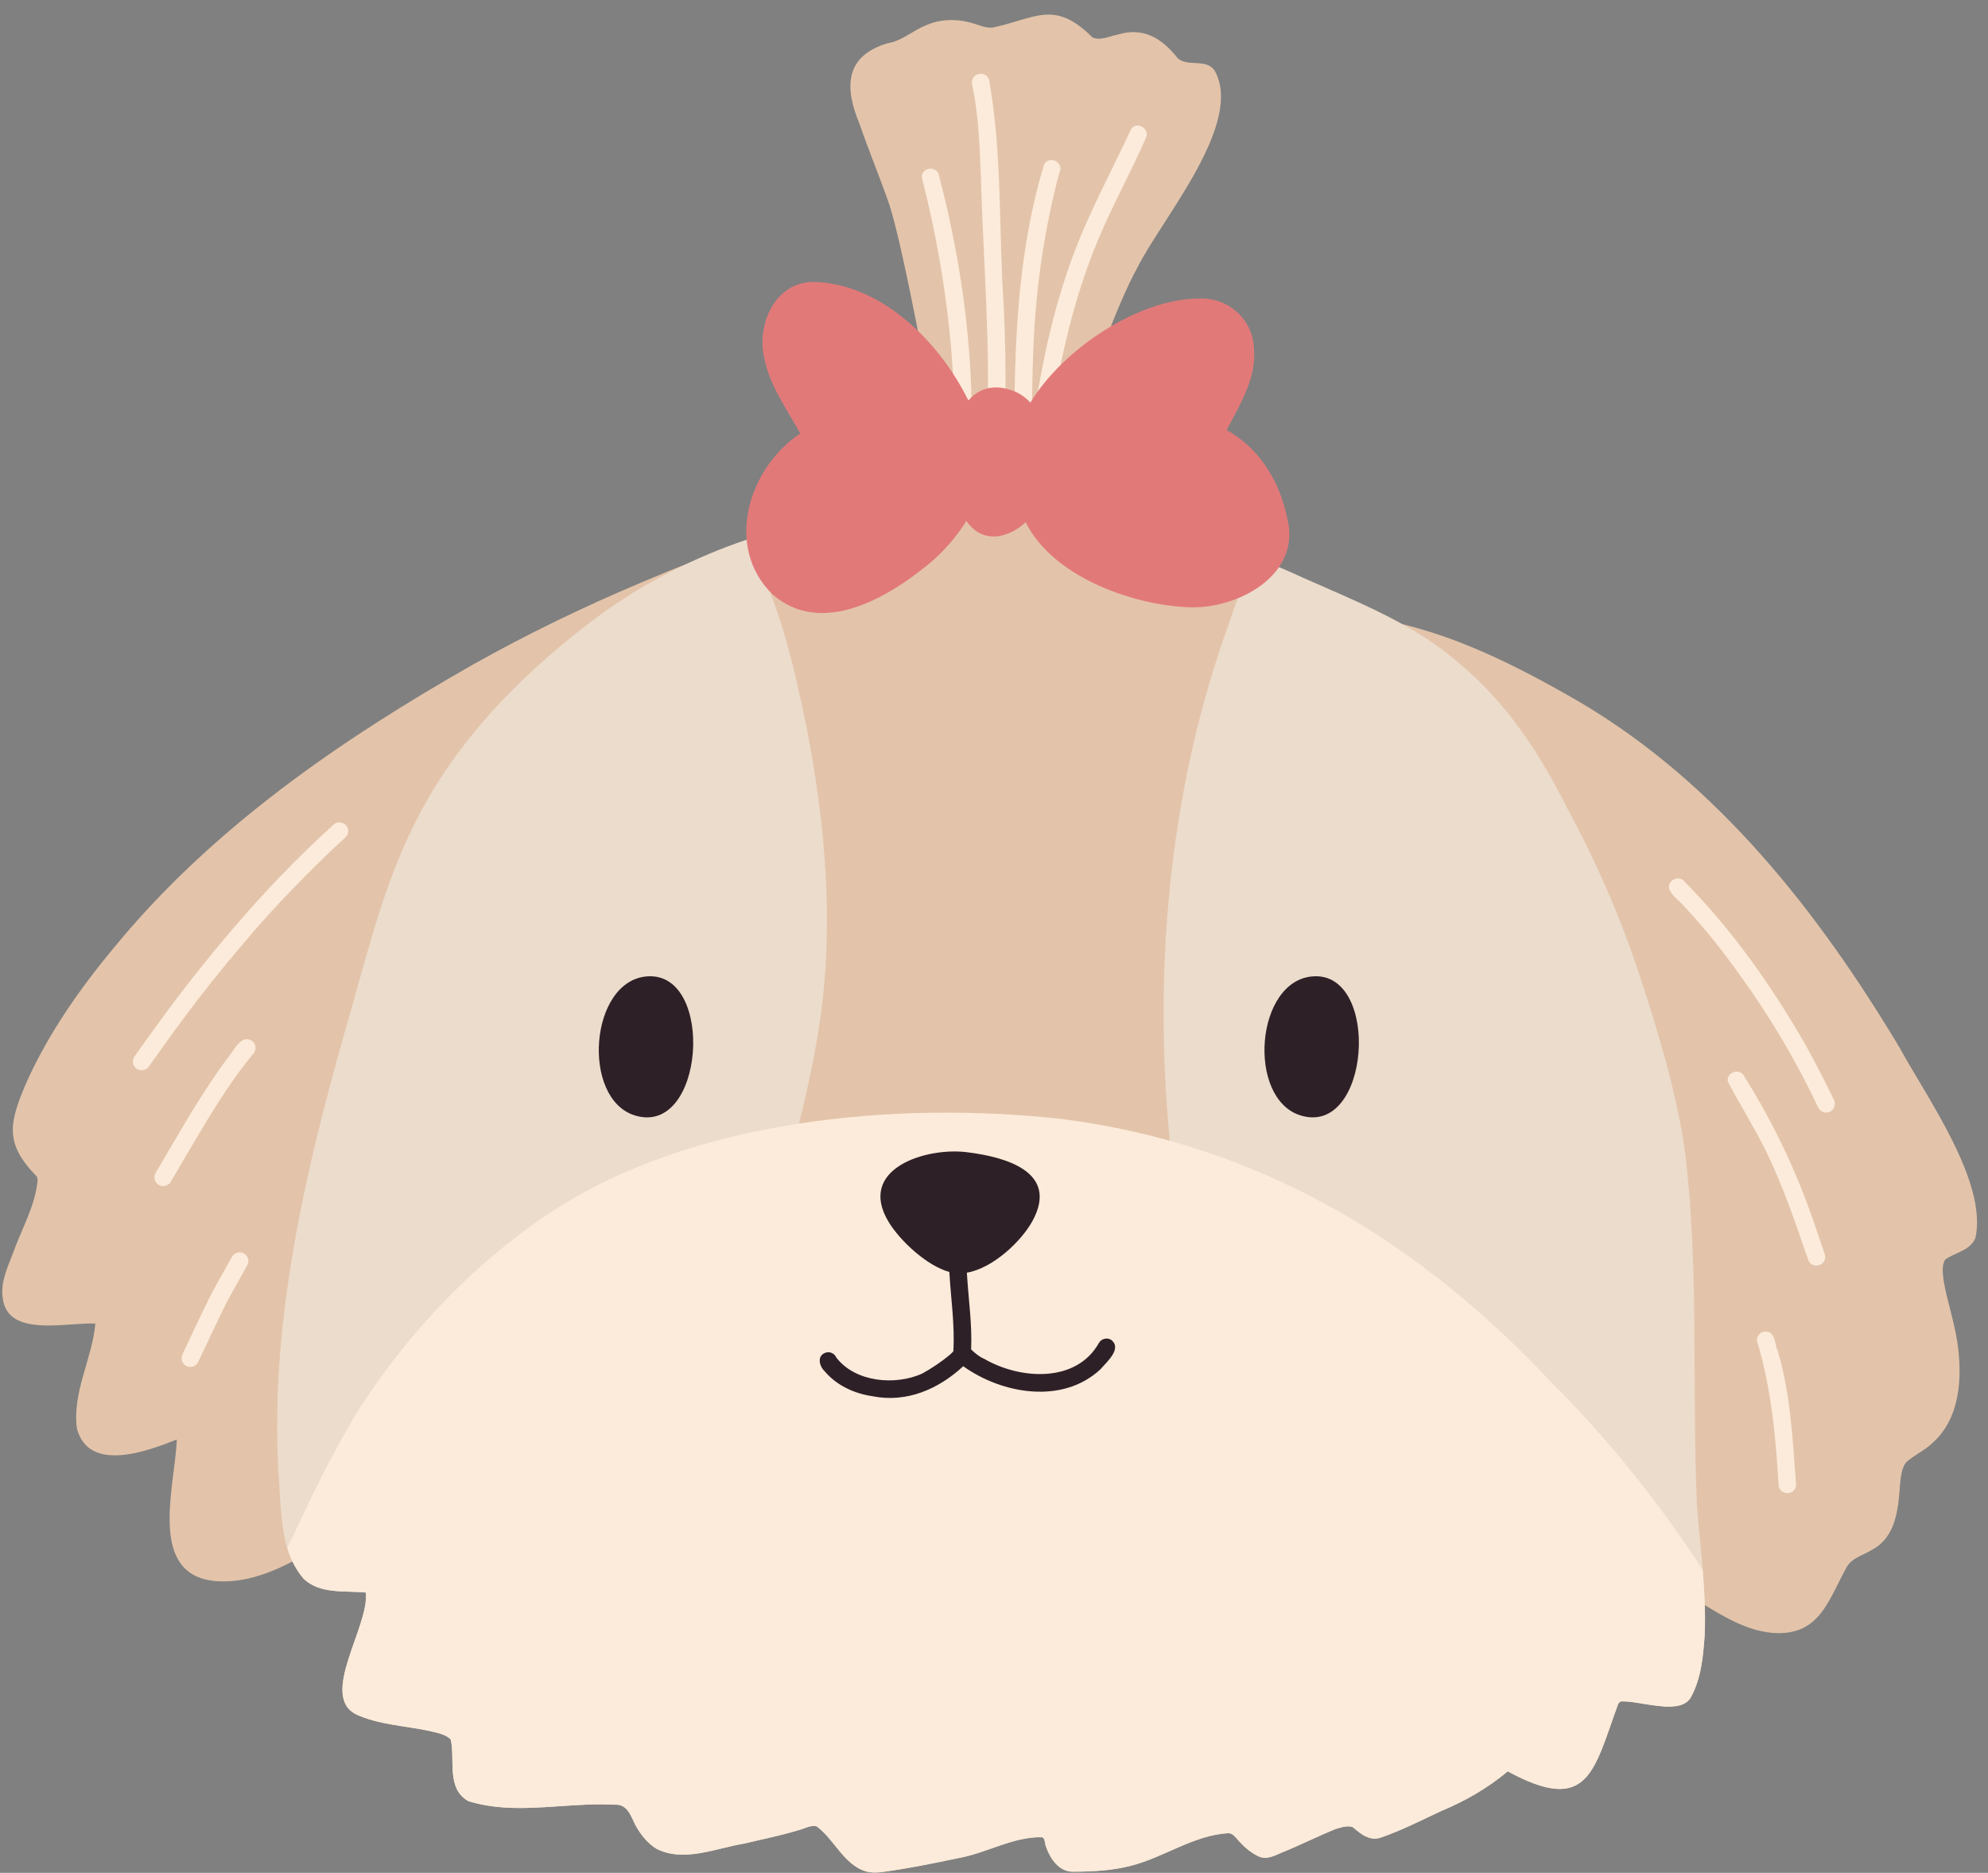
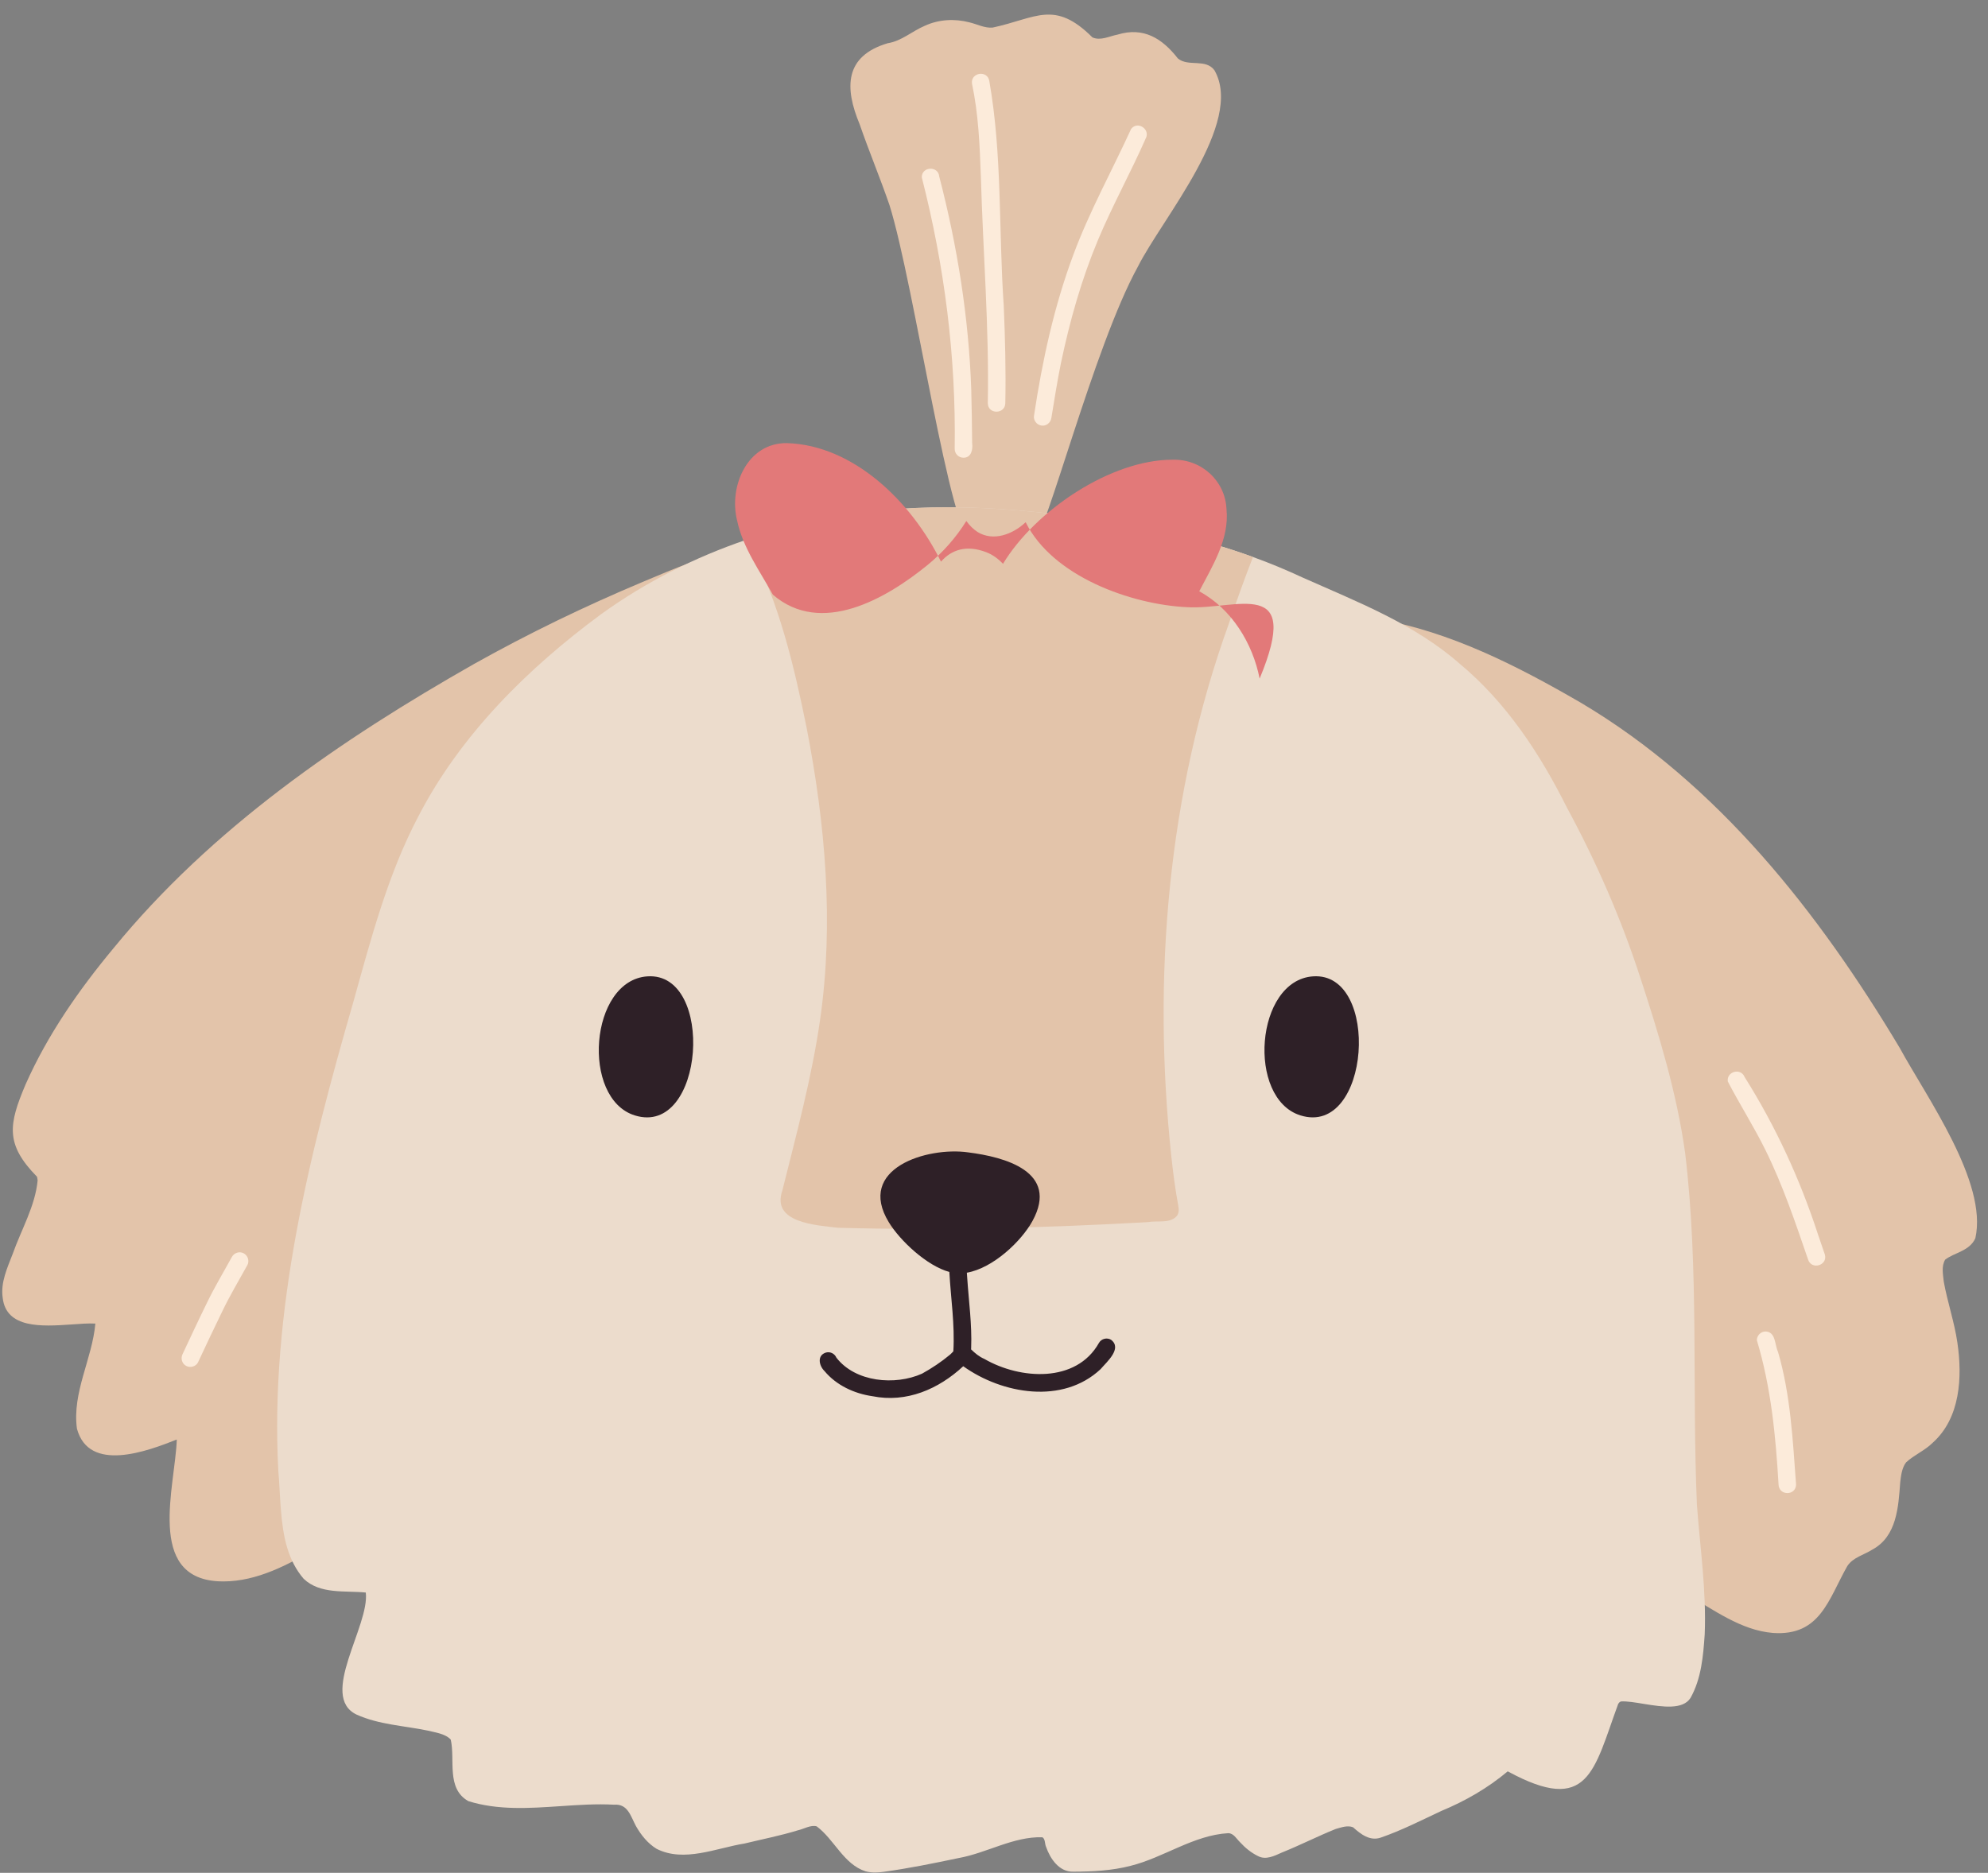
<svg xmlns="http://www.w3.org/2000/svg" height="166.6" preserveAspectRatio="xMidYMid meet" version="1.0" viewBox="-0.2 -1.3 176.8 166.6" width="176.8" zoomAndPan="magnify">
  <rect x="-0.2" y="-1.3" width="176.8" height="166.6" fill="#808080" stroke="none" />
  <g id="change1_1">
    <path d="M107.805,4.951c2.682,4.681-4.669,13.197-6.807,17.467c-3.947,7.148-8.285,24.363-9.26,24.335 c-0.807,0.045-1.616,0.071-2.425,0.091c-1.038,0.024-2.078,0.022-3.008,0.083c-1.936,0-5.184-22.924-7.403-29.993 c-0.839-2.435-1.847-4.847-2.654-7.191c-1.344-3.223-1.36-6.051,2.498-7.197c1.239-0.195,2.169-1.074,3.298-1.551 c1.241-0.572,2.652-0.651,3.969-0.306c0.691,0.158,1.344,0.529,2.072,0.464c3.87-0.833,5.488-2.498,8.867,0.872 c0.724,0.328,1.512-0.109,2.238-0.247c2.309-0.705,3.971,0.337,5.364,2.123C105.486,4.673,107.014,3.88,107.805,4.951z M19.667,139.379c2.997,0,5.828-1.503,8.345-3.016c3.996-2.564,6.696-6.588,9.374-10.414c6.165-9.037,10.598-19.117,14.3-29.407 c0.012-0.032,0.022-0.065,0.034-0.095c3.077-8.571,5.19-17.438,6.82-26.403c0.961-4.831,1.312-9.751,2.258-14.58 c0.294-1.352,0.683-2.842,1.081-4.219c0.089-0.377,0.298-0.791,0.156-1.178c0.72-0.576,0.01-1.652-0.785-1.336 c-1.456,0.533-2.885,1.141-4.312,1.743c-5.125,2.151-10.138,4.577-14.987,7.294C30.088,64.511,18.594,72.403,9.889,83.058 c-3.077,3.7-5.859,7.697-7.815,12.111c-1.5,3.542-1.829,5.307,1.006,8.198c-0.006-0.018-0.012-0.034-0.018-0.053 c0.049,0.097,0.071,0.274,0.085,0.387c-0.211,2.277-1.452,4.377-2.208,6.515c-0.48,1.249-1.105,2.573-0.898,3.943 c0.316,2.727,3.477,2.544,6.07,2.364c0.813-0.059,1.571-0.116,2.169-0.081c-0.276,3.142-2.082,6.138-1.636,9.356 c1.07,3.939,6.244,2.005,8.879,0.957c-0.138,4.144-2.741,12.236,3.661,12.611C19.345,139.375,19.507,139.379,19.667,139.379z M140.369,61.2c-5.609-3.252-11.573-6.309-18.018-7.428c-1.074-0.099-2.226-0.298-3.266,0.067 c-1.192,0.537,1.338,26.656,3.134,35.501c1.143,5.593,2.183,11.239,4.146,16.617c2.262,5.99,5.19,11.729,8.458,17.229 c2.045,3.333,4.215,6.597,6.653,9.658c2.333,2.972,4.924,5.8,8.265,7.651c2.443,1.376,4.857,3.231,7.734,3.467 c4.223,0.296,4.936-3.006,6.621-5.962c0.515-0.766,1.466-0.975,2.21-1.447c2.191-1.174,2.325-3.803,2.489-6.001 c0.065-0.553,0.146-1.285,0.523-1.766c0.72-0.669,1.67-1.044,2.372-1.75c2.455-2.198,2.639-5.838,2.187-8.904 c-0.259-1.794-0.88-3.602-1.208-5.405c-0.065-0.645-0.233-1.389,0.126-1.975c0.819-0.632,2.175-0.756,2.682-1.906 c1.117-4.981-4.338-12.536-6.728-16.929C161.555,79.885,152.585,68.437,140.369,61.2z" fill="#E3C4AA" />
  </g>
  <g id="change2_1">
    <path d="M92.424,36.557c-0.414-0.057-0.736-0.458-0.667-0.878c0.739-4.894,1.781-9.72,3.515-14.357 c1.429-3.839,3.42-7.433,5.121-11.15c0.611-0.793,1.831,0.117,1.239,0.94c0.015-0.02,0.028-0.04,0.042-0.061 c0.011-0.021,0.021-0.043,0.033-0.063c-1.343,3.046-2.958,5.965-4.249,9.035c-1.491,3.572-2.502,7.174-3.296,10.933 c-0.335,1.636-0.59,3.285-0.862,4.934C93.233,36.312,92.842,36.618,92.424,36.557z" fill="#FCEBDA" />
  </g>
  <g id="change2_2">
-     <path d="M90.003,35.862c0.055-7.644,0.44-15.234,2.654-22.547c0.521-0.878,1.853-0.086,1.341,0.791 c-1.166,4.393-1.891,8.936-2.188,13.47c-0.184,2.757-0.207,5.524-0.249,8.285C91.55,36.868,90.012,36.886,90.003,35.862z" fill="#FCEBDA" />
-   </g>
+     </g>
  <g id="change2_3">
    <path d="M87.649,34.561c0.127-6.716-0.426-13.424-0.616-20.134c-0.106-2.861-0.21-5.531-0.791-8.295 c-0.125-0.999,1.396-1.221,1.543-0.211c1.158,6.577,0.821,13.325,1.281,19.974c0.124,2.889,0.197,5.776,0.14,8.666 C89.193,35.563,87.658,35.587,87.649,34.561z" fill="#FCEBDA" />
  </g>
  <g id="change2_4">
    <path d="M84.704,38.64c0.127-8.215-0.903-16.253-2.927-24.169c-0.003-0.969,1.464-1.037,1.552-0.074 c1.61,6.195,2.622,12.528,2.847,18.919c0.043,1.602,0.065,3.203,0.081,4.805c0.073,0.565-0.07,1.299-0.774,1.297 C85.057,39.419,84.706,39.066,84.704,38.64z" fill="#FCEBDA" />
  </g>
  <g id="change3_1">
    <path d="M151.406,144.082c-0.13,1.92-0.301,3.949-1.261,5.657c-0.669,1.069-2.476,0.804-4.084,0.545 c-0.81-0.135-1.572-0.265-2.117-0.228c-0.016,0.01-0.031,0.021-0.042,0.026c-0.026,0.021-0.052,0.042-0.067,0.036 c-0.062,0.068-0.119,0.135-0.119,0.145c-2.19,5.963-2.61,9.933-9.829,6.01c-1.775,1.489-3.763,2.636-5.906,3.524 c-1.77,0.83-3.519,1.723-5.371,2.366c-0.971,0.343-1.796-0.301-2.476-0.913c-0.493-0.202-1.059,0.016-1.547,0.15 c-1.609,0.649-3.161,1.443-4.775,2.091c-0.669,0.296-1.432,0.701-2.149,0.311c-0.602-0.296-1.131-0.732-1.583-1.225 c-0.311-0.301-0.566-0.799-1.048-0.804c-3.093,0.176-5.724,2.169-8.688,2.906c-1.661,0.431-3.399,0.514-5.112,0.519 c-1.235,0.031-2.034-1.152-2.398-2.2c-0.13-0.27-0.062-0.711-0.332-0.862c-2.579-0.078-4.946,1.406-7.463,1.853 c-2.2,0.462-4.406,0.913-6.638,1.22c-0.26,0.036-0.519,0.062-0.784,0.062c-0.28,0-0.56-0.031-0.841-0.104 c-1.946-0.628-2.777-2.834-4.344-4.001c-0.54-0.151-1.142,0.239-1.676,0.353c-1.552,0.478-3.155,0.789-4.738,1.173 c-2.522,0.405-5.377,1.713-7.826,0.472c-0.789-0.483-1.38-1.225-1.832-2.019c-0.472-0.872-0.716-2.003-1.946-1.905 c-1.572-0.088-3.171,0.021-4.775,0.13c-2.771,0.187-5.553,0.379-8.195-0.451c-1.977-1.131-1.147-3.669-1.557-5.47 c-0.483-0.535-1.438-0.644-2.034-0.799c-2.117-0.441-4.349-0.524-6.342-1.427c-3.389-1.624,1.178-7.894,0.82-10.857 c-1.863-0.187-4.048,0.176-5.522-1.22c-0.695-0.804-1.152-1.733-1.458-2.73c-0.659-2.18-0.602-4.681-0.799-6.866 c-0.758-14.204,2.761-28.164,6.669-41.71c1.567-5.61,3.062-11.35,5.787-16.524c3.752-7.26,9.746-13.187,16.275-17.998 c3.929-2.834,8.293-5.039,12.886-6.601c4.37-1.489,8.937-2.408,13.524-2.74c8.106-0.581,16.275,0.566,24.21,2.169 c2.491,0.535,4.941,1.23,7.328,2.102c1.495,0.54,2.969,1.152,4.416,1.827c4.847,2.159,9.928,4.115,13.96,7.66 c4.162,3.456,7.151,8.018,9.549,12.813c2.61,4.821,4.816,9.866,6.508,15.076c1.681,5.127,3.264,10.322,4.006,15.678 c1.24,10.364,0.592,20.842,1.043,31.252c0.14,1.936,0.358,3.861,0.514,5.792C151.385,140.252,151.483,142.162,151.406,144.082z" fill="#ECDCCC" />
  </g>
  <g id="change1_2">
    <path d="M109.094,54.16c-5.465,15.102-6.819,31.527-5.122,47.429c0.156,1.427,0.337,2.86,0.602,4.276 c0.057,0.317,0.109,0.644-0.068,0.939c-0.56,0.778-1.759,0.451-2.59,0.612c-9.186,0.514-18.408,0.753-27.604,0.503 c-1.905-0.234-5.942-0.426-4.935-3.311c1.251-5.024,2.616-10.037,3.353-15.169c1.251-8.646,0.462-17.479-1.194-25.995 c-1.121-5.522-2.434-11.09-5.044-16.124c-0.104-0.202-0.208-0.405-0.322-0.602c4.37-1.489,8.937-2.408,13.524-2.74 c8.106-0.581,16.275,0.566,24.21,2.169c2.491,0.535,4.941,1.23,7.328,2.102C110.469,50.211,109.758,52.188,109.094,54.16z" fill="#E3C4AA" />
  </g>
  <g id="change4_1">
-     <path d="M105.365,52.713c-4.988-0.235-11.963-2.743-14.349-7.558c-1.128,1.068-2.868,1.739-4.271,0.872 c-0.379-0.243-0.714-0.579-1.006-0.981c-0.919,1.481-2.096,2.808-3.441,3.909c-3.68,3.002-9.464,6.353-13.762,2.647 c-4.361-4.217-2.195-11.267,2.436-14.34c-1.181-2.129-2.667-4.176-3.182-6.595c-0.763-3.041,0.916-6.936,4.431-6.888 c5.903,0.178,11.053,5.181,13.701,10.544c0.927-1.062,2.259-1.516,4.023-0.842c0.585,0.228,1.074,0.591,1.492,1.034 c2.886-4.77,9.625-9.28,15.096-9.26c2.527-0.072,4.676,1.86,4.781,4.407c0.265,2.662-1.248,5.031-2.425,7.299 c2.875,1.551,4.752,4.62,5.37,7.765C115.651,49.874,109.767,52.976,105.365,52.713z" fill="#E27979" />
+     <path d="M105.365,52.713c-4.988-0.235-11.963-2.743-14.349-7.558c-1.128,1.068-2.868,1.739-4.271,0.872 c-0.379-0.243-0.714-0.579-1.006-0.981c-0.919,1.481-2.096,2.808-3.441,3.909c-3.68,3.002-9.464,6.353-13.762,2.647 c-1.181-2.129-2.667-4.176-3.182-6.595c-0.763-3.041,0.916-6.936,4.431-6.888 c5.903,0.178,11.053,5.181,13.701,10.544c0.927-1.062,2.259-1.516,4.023-0.842c0.585,0.228,1.074,0.591,1.492,1.034 c2.886-4.77,9.625-9.28,15.096-9.26c2.527-0.072,4.676,1.86,4.781,4.407c0.265,2.662-1.248,5.031-2.425,7.299 c2.875,1.551,4.752,4.62,5.37,7.765C115.651,49.874,109.767,52.976,105.365,52.713z" fill="#E27979" />
  </g>
  <g id="change2_5">
-     <path d="M151.406,144.082c-0.13,1.92-0.301,3.949-1.261,5.657c-0.669,1.069-2.476,0.804-4.084,0.545 c-0.81-0.135-1.572-0.265-2.117-0.228c-0.016,0.01-0.031,0.021-0.042,0.026c-0.026,0.021-0.052,0.042-0.067,0.036 c-0.062,0.068-0.119,0.135-0.119,0.145c-2.19,5.963-2.61,9.933-9.829,6.01c-1.775,1.489-3.763,2.636-5.906,3.524 c-1.77,0.83-3.519,1.723-5.371,2.366c-0.971,0.343-1.796-0.301-2.476-0.913c-0.493-0.202-1.059,0.016-1.547,0.15 c-1.609,0.649-3.161,1.443-4.775,2.091c-0.669,0.296-1.432,0.701-2.149,0.311c-0.602-0.296-1.131-0.732-1.583-1.225 c-0.311-0.301-0.566-0.799-1.048-0.804c-3.093,0.176-5.724,2.169-8.688,2.906c-1.661,0.431-3.399,0.514-5.112,0.519 c-1.235,0.031-2.034-1.152-2.398-2.2c-0.13-0.27-0.062-0.711-0.332-0.862c-2.579-0.078-4.946,1.406-7.463,1.853 c-2.2,0.462-4.406,0.913-6.638,1.22c-0.26,0.036-0.519,0.062-0.784,0.062c-0.28,0-0.56-0.031-0.841-0.104 c-1.946-0.628-2.777-2.834-4.344-4.001c-0.54-0.151-1.142,0.239-1.676,0.353c-1.552,0.478-3.155,0.789-4.738,1.173 c-2.522,0.405-5.377,1.713-7.826,0.472c-0.789-0.483-1.38-1.225-1.832-2.019c-0.472-0.872-0.716-2.003-1.946-1.905 c-1.572-0.088-3.171,0.021-4.775,0.13c-2.771,0.187-5.553,0.379-8.195-0.451c-1.977-1.131-1.147-3.669-1.557-5.47 c-0.483-0.535-1.438-0.644-2.034-0.799c-2.117-0.441-4.349-0.524-6.342-1.427c-3.389-1.624,1.178-7.894,0.82-10.857 c-1.863-0.187-4.048,0.176-5.522-1.22c-0.695-0.804-1.152-1.733-1.458-2.73c2.045-4.349,4.069-8.714,6.648-12.772 c4.401-6.736,10.11-12.699,16.835-17.136c12.549-8.262,30.785-9.897,45.441-8.262c17.474,2.247,31.704,10.795,43.593,23.535 c5.044,5.018,9.487,10.608,13.358,16.565C151.385,140.252,151.483,142.162,151.406,144.082z" fill="#FCEBDA" />
-   </g>
+     </g>
  <g id="change5_1">
    <path d="M56.254,97.923c-4.796-1.494-4.026-12.021,1.124-12.369C63.424,85.144,62.479,99.859,56.254,97.923z M116.579,85.553c-5.15,0.348-5.92,10.875-1.124,12.369C121.68,99.859,122.625,85.144,116.579,85.553z M98.603,117.877 c-0.367-0.215-0.854-0.087-1.066,0.278c-2.018,3.611-7.024,3.263-10.184,1.436c-0.47-0.201-0.842-0.512-1.192-0.857 c0.002-0.041,0.007-0.084,0.008-0.123c0.081-2.094-0.216-4.177-0.353-6.262c-0.01-0.135-0.02-0.284-0.03-0.433 c2.346-0.411,4.856-2.808,5.838-4.605c2.401-4.397-2.478-5.692-5.735-6.101c-3.637-0.511-9.971,1.429-7.039,6.225 c1.01,1.653,3.395,3.878,5.379,4.413c0.131,2.35,0.496,4.668,0.356,7.062c-0.097,0.103-0.192,0.204-0.286,0.288 c-0.773,0.646-1.62,1.211-2.501,1.699c-2.394,1.073-5.928,0.763-7.616-1.426c-0.152-0.353-0.542-0.559-0.926-0.453 c-0.818,0.252-0.619,1.174-0.126,1.652c1.054,1.265,2.648,2.001,4.259,2.232c3.027,0.609,5.875-0.623,8.075-2.667 c3.475,2.485,8.855,3.413,12.215,0.26C98.229,119.848,99.637,118.652,98.603,117.877z" fill="#2E2027" />
  </g>
  <g id="change2_6">
-     <path d="M11.918,93.748c-0.345-0.268-0.385-0.746-0.14-1.093c1.908-2.688,3.84-5.362,5.915-7.922 c3.657-4.587,7.497-8.799,11.821-12.717c0.318-0.28,0.843-0.18,1.091,0.14c0.277,0.356,0.173,0.831-0.154,1.105 c-1.204,1.069-2.342,2.213-3.483,3.351c-1.511,1.517-2.981,3.084-4.393,4.691c0.007-0.008,0.014-0.016,0.021-0.023 c0.007-0.008,0.014-0.016,0.021-0.023c-2.177,2.514-4.292,5.09-6.28,7.756c-1.129,1.516-2.232,3.053-3.327,4.596 C12.765,93.953,12.244,93.999,11.918,93.748z" fill="#FCEBDA" />
-   </g>
+     </g>
  <g id="change2_7">
-     <path d="M13.919,104.109c-0.367-0.215-0.491-0.697-0.278-1.064c0.847-1.466,1.709-2.921,2.571-4.379 c1.176-1.979,2.412-3.915,3.775-5.772c0.58-0.637,1.276-2.357,2.317-1.532c0.304,0.304,0.294,0.795,0,1.101 c-1.919,2.31-3.458,4.842-4.987,7.395c-0.783,1.322-1.563,2.643-2.331,3.971C14.772,104.198,14.281,104.321,13.919,104.109z" fill="#FCEBDA" />
-   </g>
+     </g>
  <g id="change2_8">
    <path d="M16.372,120.215c-0.387-0.197-0.522-0.662-0.341-1.046c0.71-1.507,1.41-3.02,2.146-4.515 c0.675-1.414,1.488-2.756,2.239-4.129c0.2-0.373,0.663-0.536,1.046-0.341c0.372,0.19,0.543,0.673,0.341,1.048 c-0.754,1.372-1.562,2.714-2.239,4.129c-0.734,1.495-1.436,3.006-2.146,4.513C17.239,120.258,16.739,120.402,16.372,120.215z" fill="#FCEBDA" />
  </g>
  <g id="change2_9">
-     <path d="M161.499,97.226c-2.145-4.561-4.679-8.722-7.66-12.745c-1.338-1.819-2.769-3.571-4.248-5.142 c-0.43-0.537-1.131-0.927-1.353-1.595c-0.169-0.822,1.045-1.26,1.434-0.522c-0.003-0.007-0.006-0.015-0.008-0.022 c-0.018-0.023-0.035-0.047-0.053-0.071c4.256,4.304,7.776,9.311,10.78,14.551c0.889,1.603,1.716,3.24,2.52,4.887 c0.184,0.382,0.003,0.857-0.378,1.034C162.155,97.781,161.684,97.612,161.499,97.226z" fill="#FCEBDA" />
-   </g>
+     </g>
  <g id="change2_10">
    <path d="M160.592,110.724c-1.139-3.32-2.251-6.629-3.812-9.776c-1.013-2.048-2.277-4.029-3.321-6.047 c-0.121-0.889,1.165-1.235,1.495-0.393c2.752,4.372,4.924,9.082,6.522,13.992c0.21,0.601,0.416,1.206,0.618,1.807 C162.358,111.279,160.89,111.708,160.592,110.724z" fill="#FCEBDA" />
  </g>
  <g id="change2_11">
    <path d="M157.973,130.755c-0.255-4.346-0.672-8.67-1.93-12.832c0-0.424,0.353-0.778,0.778-0.778 c0.917,0.034,0.801,1.179,1.101,1.804c1.121,3.825,1.314,7.852,1.608,11.807C159.515,131.77,158.007,131.781,157.973,130.755z" fill="#FCEBDA" />
  </g>
</svg>